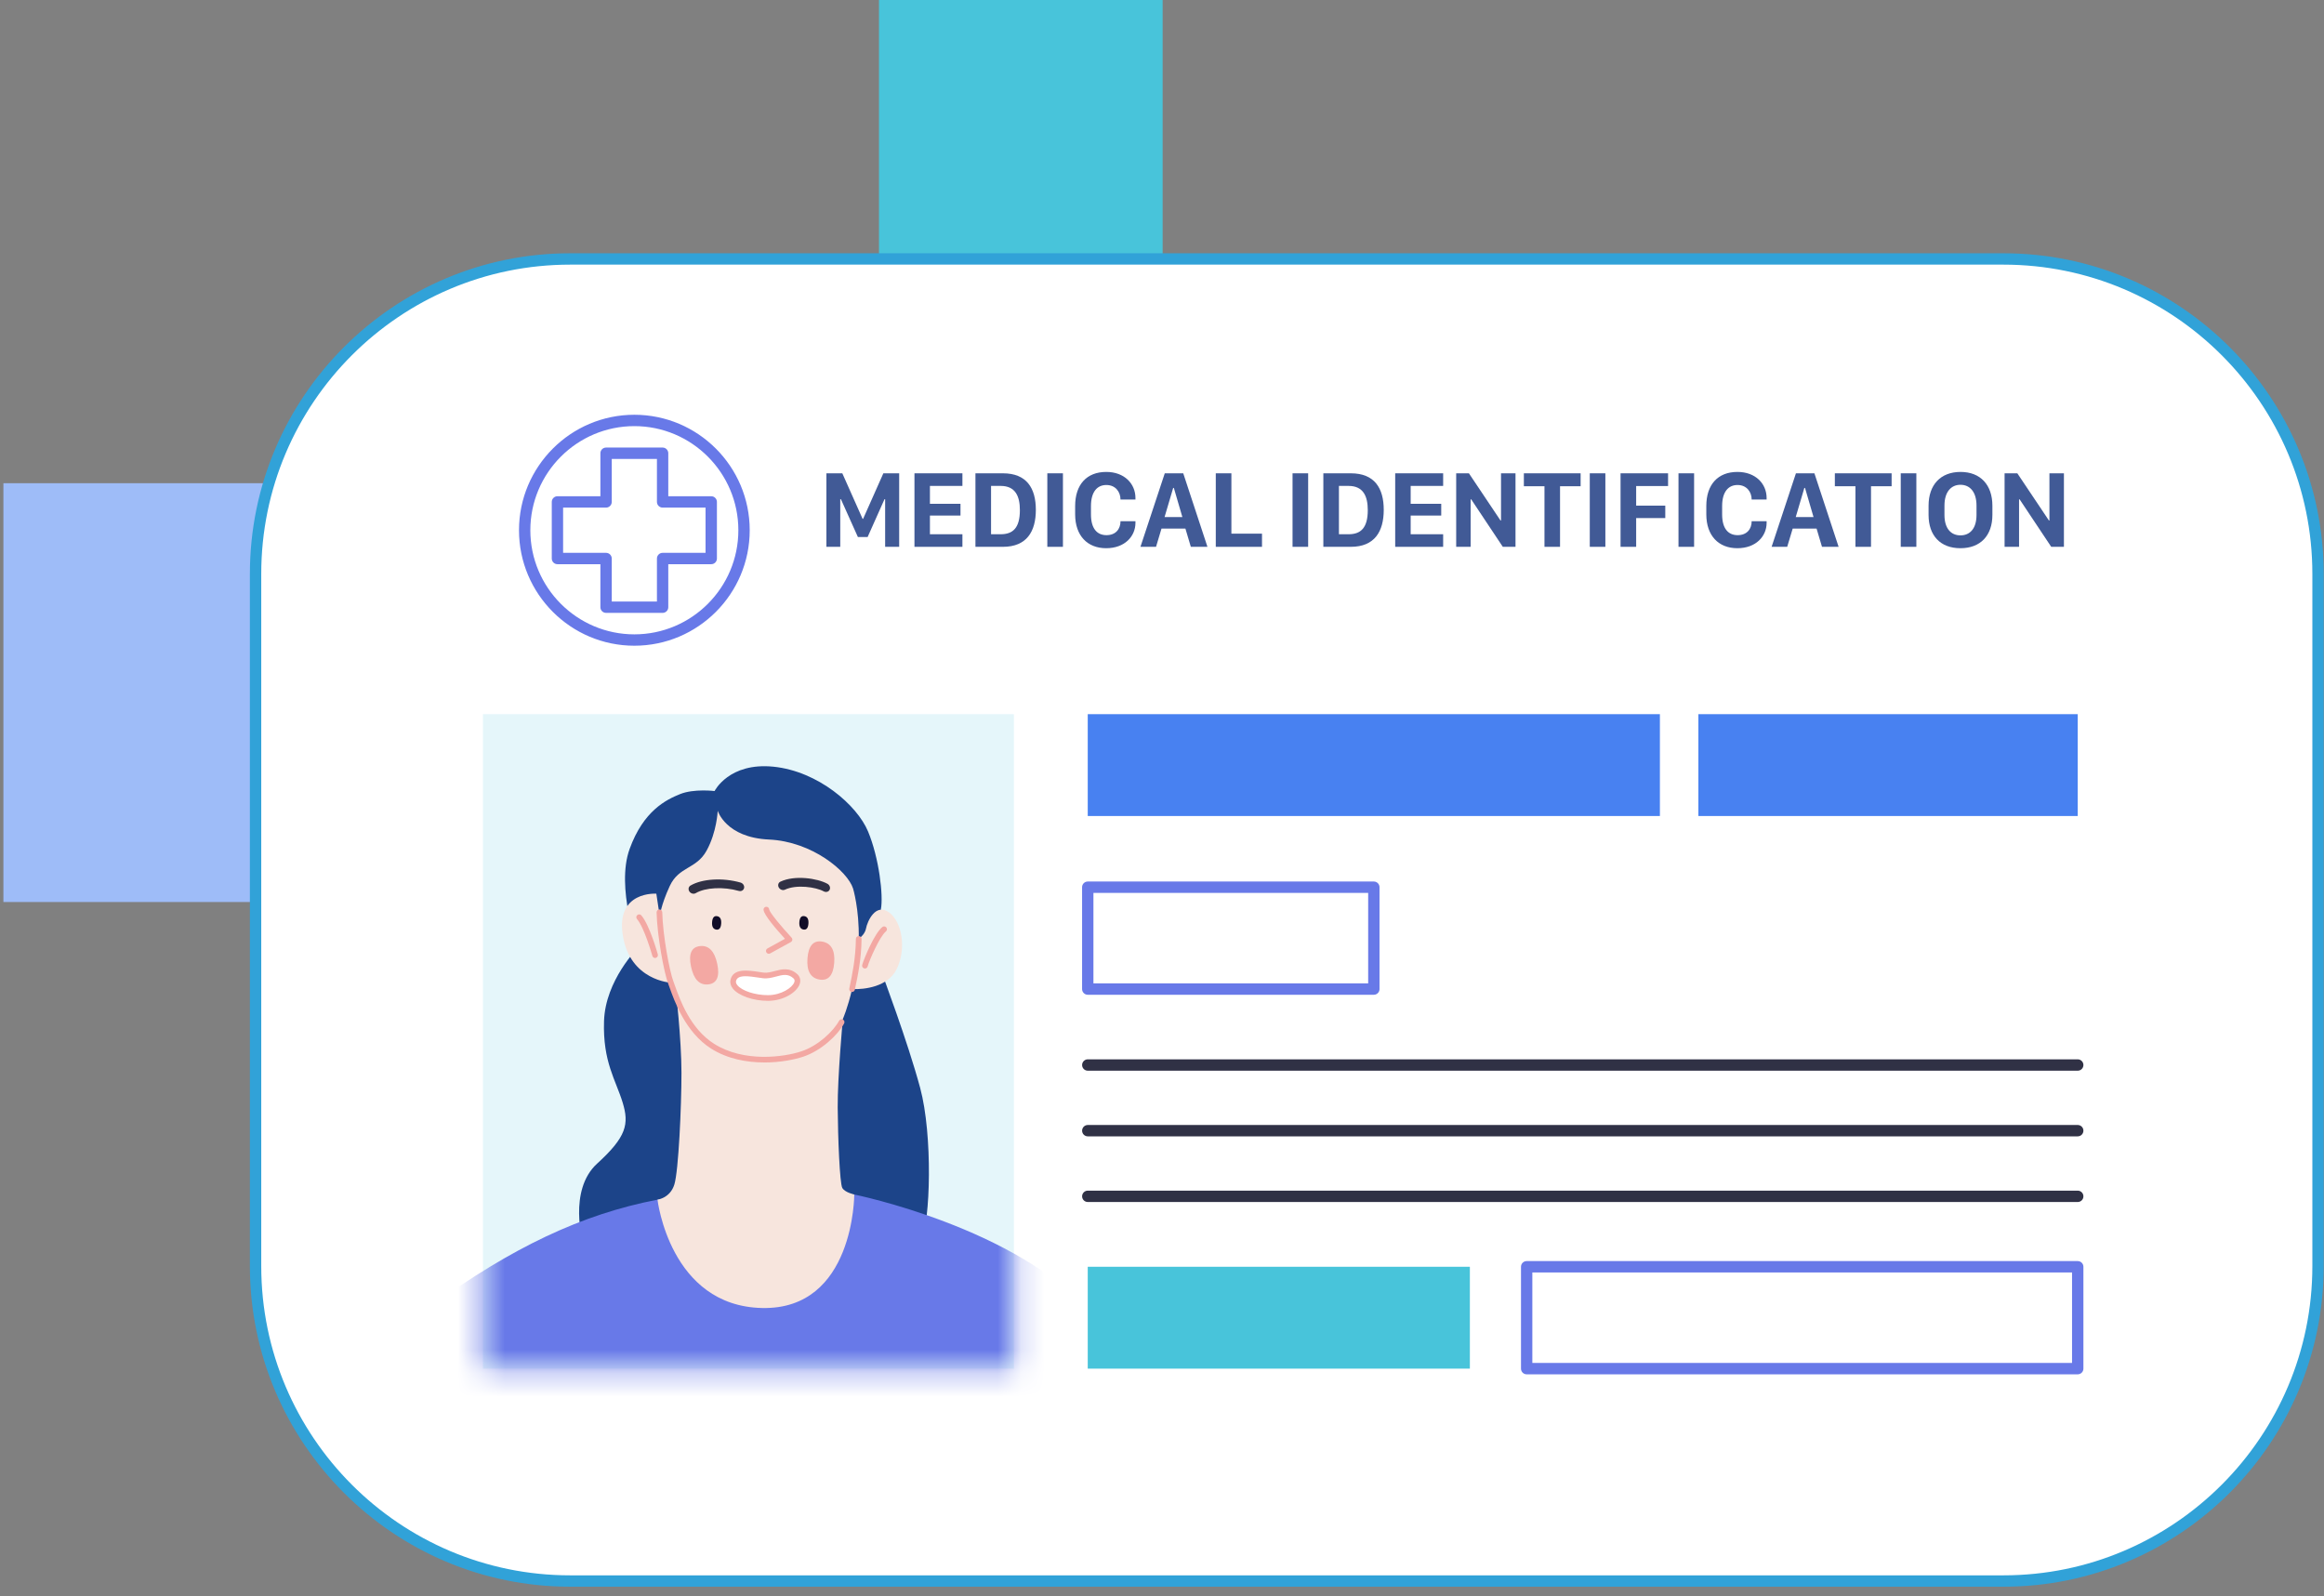
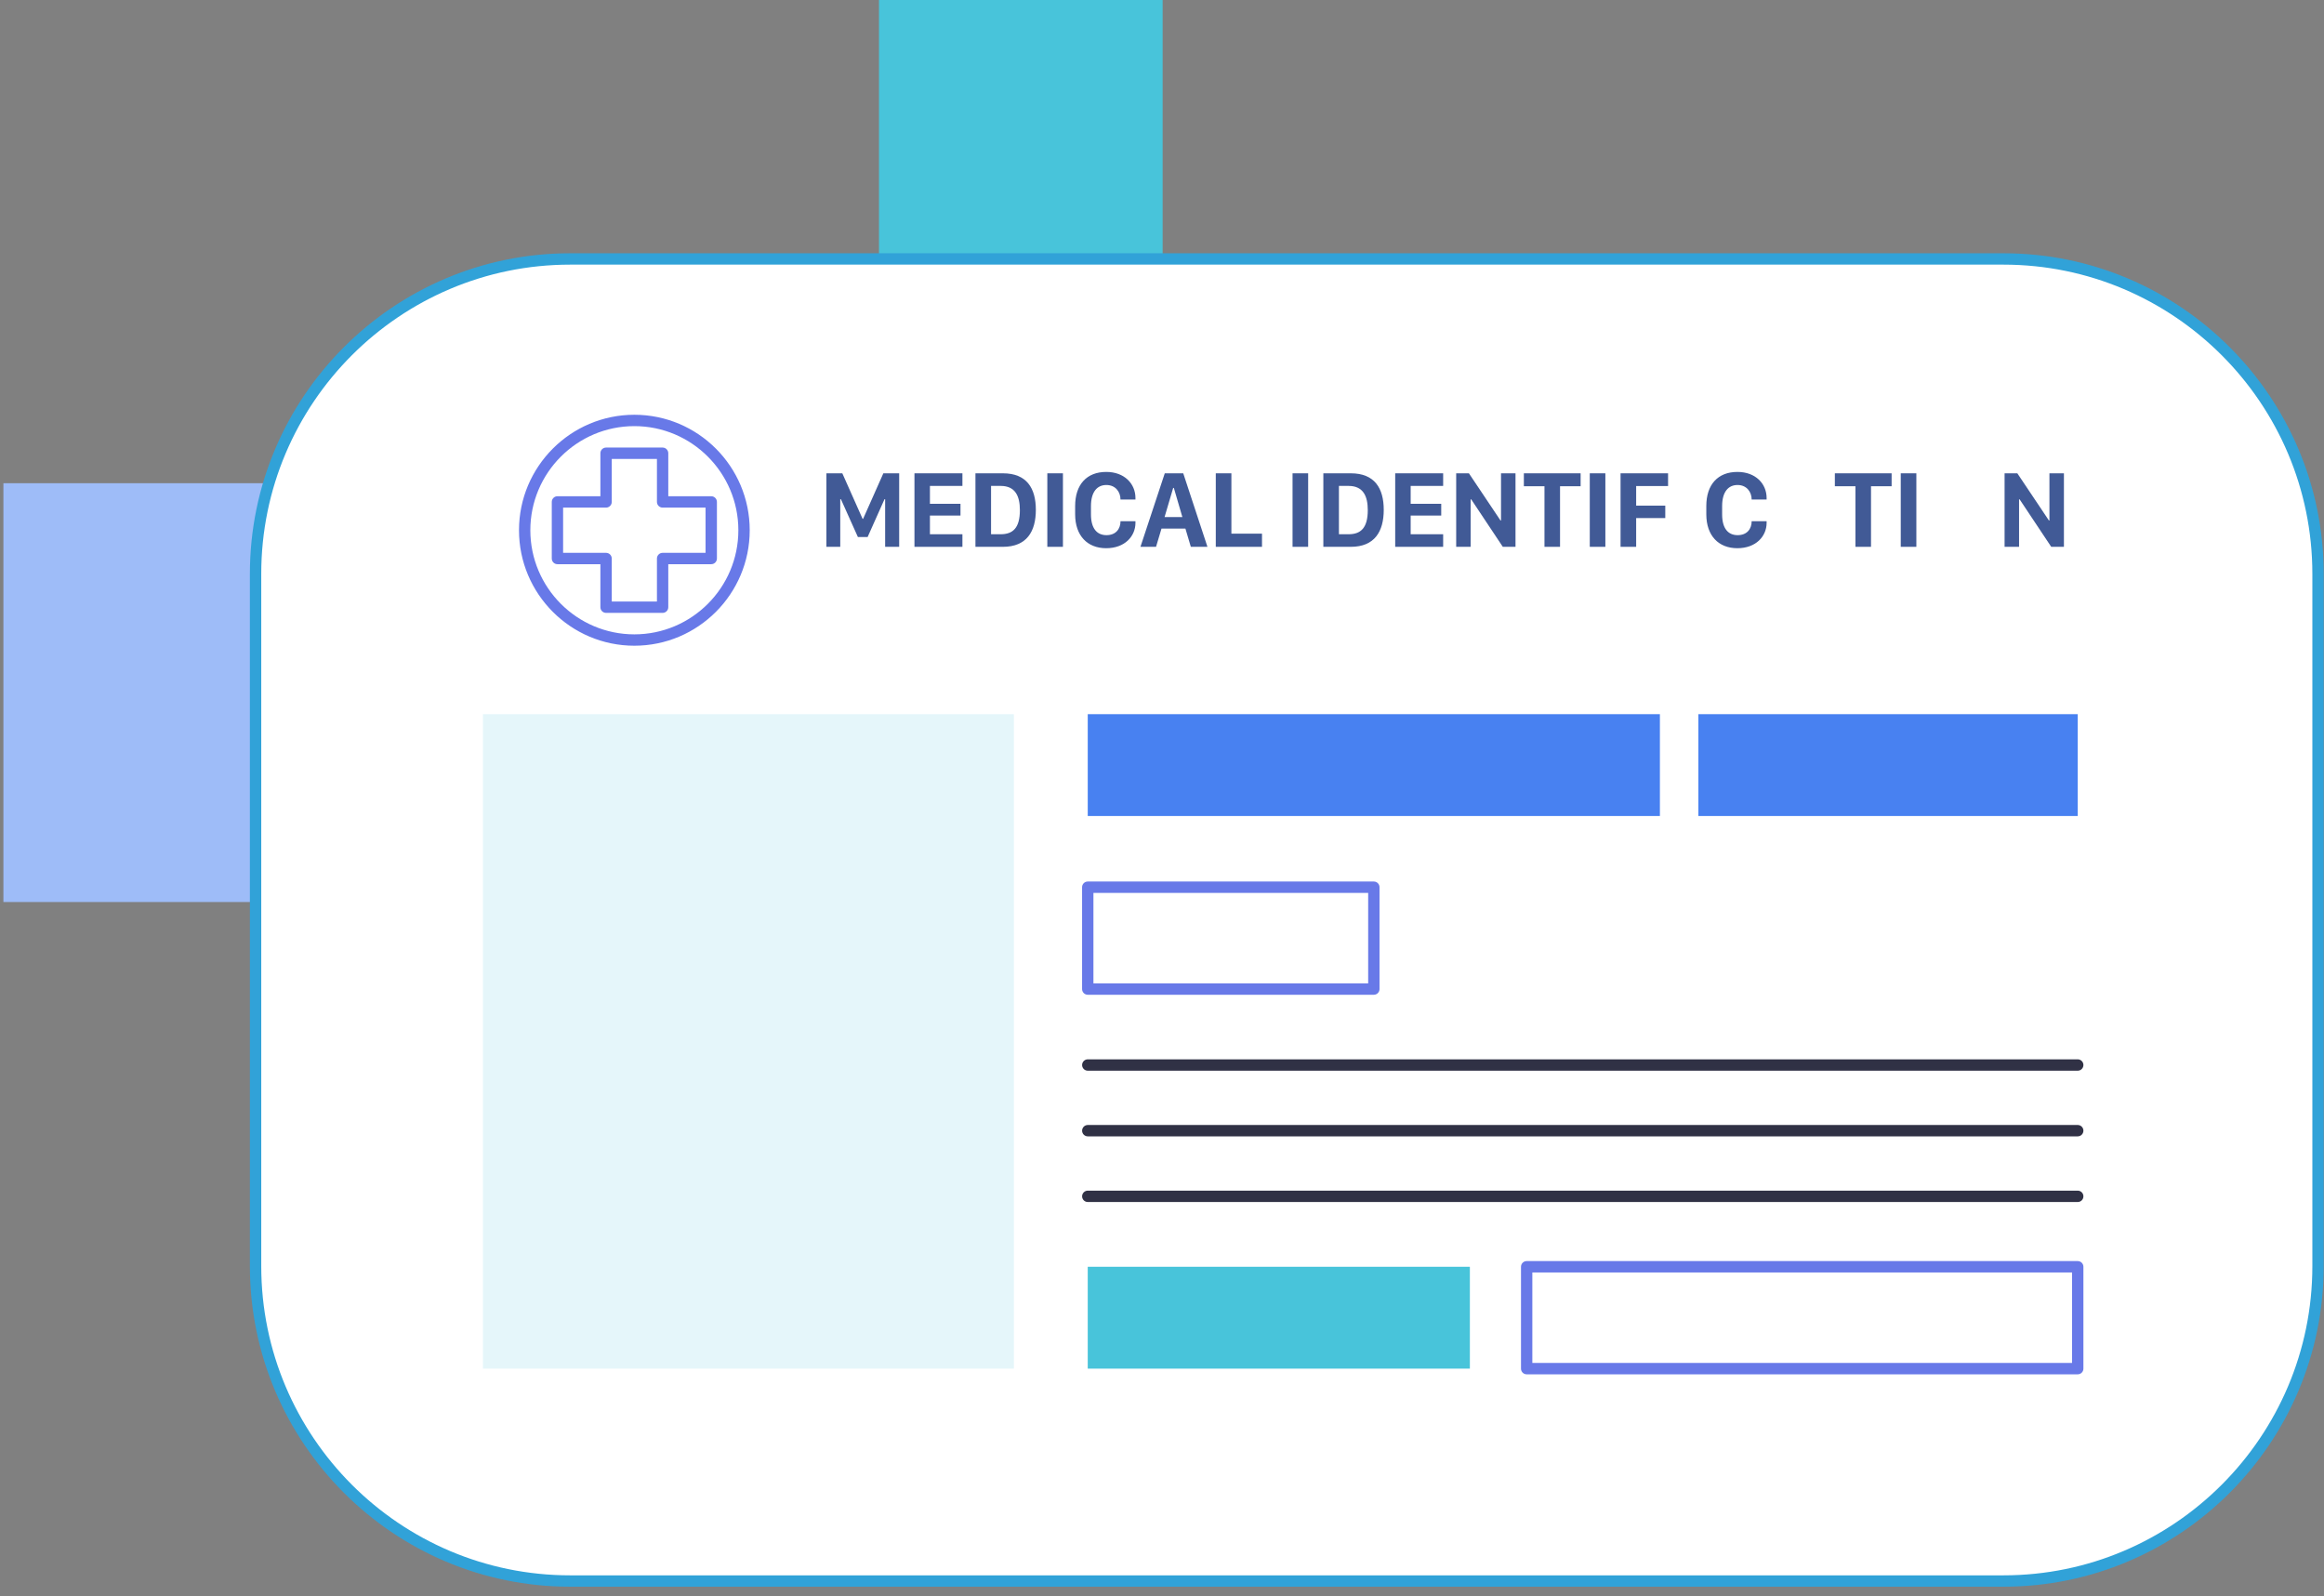
<svg xmlns="http://www.w3.org/2000/svg" width="99" height="68" viewBox="0 0 99 68" fill="none">
  <rect x="0" y="0" width="99" height="68" fill="#808080" stroke="none" />
  <g clip-path="url(#clip0_2001_141)">
    <path d="M49.527 0H37.444V12.485H49.527V0Z" fill="#48C4DA" />
    <path d="M14.903 20.586H0.145V38.428H14.903V20.586Z" fill="#9EBCF8" />
    <path d="M85.346 11.031H24.287C16.886 11.031 10.887 17.038 10.887 24.446V53.94C10.887 61.349 16.886 67.355 24.287 67.355H85.346C92.746 67.355 98.746 61.349 98.746 53.94V24.446C98.746 17.038 92.746 11.031 85.346 11.031Z" fill="white" />
    <path d="M85.346 67.597H24.287C16.765 67.597 10.645 61.47 10.645 53.94V24.446C10.645 16.916 16.765 10.79 24.287 10.79H85.346C92.868 10.79 98.987 16.916 98.987 24.446V53.94C98.987 61.47 92.868 67.597 85.346 67.597ZM24.287 11.274C17.031 11.274 11.129 17.183 11.129 24.446V53.94C11.129 61.204 17.032 67.113 24.287 67.113H85.346C92.602 67.113 98.504 61.203 98.504 53.94V24.446C98.504 17.182 92.601 11.274 85.346 11.274H24.287Z" fill="#31A2D8" />
    <path d="M43.191 30.425H20.573V58.307H43.191V30.425Z" fill="#E5F6FA" />
    <mask id="mask0_2001_141" style="mask-type:luminance" maskUnits="userSpaceOnUse" x="20" y="30" width="24" height="29">
-       <path d="M43.191 30.425H20.573V58.307H43.191V30.425Z" fill="white" />
-     </mask>
+       </mask>
    <g mask="url(#mask0_2001_141)">
      <path d="M30.441 33.699C30.441 33.699 31.053 32.47 32.951 32.663C34.849 32.857 36.509 34.299 36.977 35.42C37.445 36.54 37.638 38.156 37.525 38.737L37.566 41.449C37.566 41.449 38.658 44.344 39.198 46.347C39.738 48.351 39.638 52.061 39.239 52.837C38.841 53.612 24.841 52.964 24.841 52.964C24.841 52.964 24.184 50.714 25.438 49.571C26.693 48.428 26.803 47.885 26.526 46.976C26.229 46.001 25.675 45.24 25.731 43.501C25.787 41.756 27.176 40.381 27.176 40.381C27.176 40.381 26.228 37.811 26.819 36.173C27.41 34.536 28.385 34.066 28.971 33.83C29.558 33.592 30.442 33.7 30.442 33.7L30.441 33.699Z" fill="#1C4489" />
      <path d="M20.375 67.366H50.802C51.632 67.366 52.472 67.403 53.31 67.407C51.727 62.985 49.085 58.98 46.49 55.969C43.316 52.287 36.389 50.889 36.389 50.889C36.389 50.889 31.258 50.482 28.006 51.109C24.755 51.735 21.805 53.159 18.397 55.616C14.989 58.074 12.29 63.505 11.582 67.125C11.566 67.21 11.55 67.298 11.535 67.385C14.47 67.639 17.435 67.366 20.375 67.366Z" fill="#6879E8" />
      <path d="M37.866 38.866C37.299 38.457 36.946 39.254 36.891 39.556C36.852 39.765 36.682 39.923 36.582 40C36.605 38.724 36.34 37.854 36.34 37.854C36.109 37.121 34.599 35.85 32.756 35.766C30.913 35.681 30.574 34.539 30.574 34.539C30.574 34.539 30.539 35.443 30.099 36.241C29.66 37.038 28.92 36.904 28.529 37.75C28.147 38.577 28.105 39.043 28.105 39.043L27.959 38.073C27.959 38.073 26.22 37.945 26.533 39.862C26.845 41.78 28.579 41.865 28.579 41.865L28.784 42.145C28.784 42.145 29.029 44.256 29.03 45.7C29.03 47.144 28.906 49.88 28.727 50.461C28.548 51.043 28.009 51.108 28.009 51.108C28.009 51.108 28.535 55.641 32.466 55.724C36.397 55.808 36.391 50.888 36.391 50.888C36.391 50.888 35.989 50.802 35.881 50.608C35.773 50.413 35.694 48.497 35.685 47.182C35.677 45.868 35.904 43.411 35.904 43.411C35.904 43.411 36.107 42.959 36.298 42.138C36.837 42.159 37.819 42.038 38.191 41.299C38.623 40.437 38.434 39.274 37.867 38.864L37.866 38.866Z" fill="#F7E5DD" />
      <path d="M35.187 37.999C35.154 37.999 35.12 37.991 35.087 37.973C34.756 37.791 33.928 37.67 33.438 37.902C33.347 37.945 33.23 37.903 33.176 37.809C33.123 37.716 33.153 37.604 33.244 37.561C33.856 37.271 34.823 37.418 35.247 37.651C35.343 37.703 35.385 37.819 35.341 37.907C35.312 37.967 35.252 37.999 35.187 37.999Z" fill="#303145" />
      <path d="M31.544 37.962C31.521 37.964 31.497 37.962 31.472 37.955C30.817 37.768 30.046 37.808 29.637 38.05C29.55 38.101 29.43 38.07 29.368 37.981C29.307 37.892 29.327 37.779 29.413 37.727C29.908 37.435 30.786 37.383 31.546 37.599C31.651 37.629 31.718 37.733 31.698 37.831C31.682 37.906 31.619 37.957 31.543 37.963L31.544 37.962Z" fill="#303145" />
      <path d="M30.505 39.602C30.376 39.577 30.32 39.469 30.335 39.28C30.35 39.092 30.423 39.008 30.551 39.032C30.68 39.056 30.736 39.165 30.721 39.353C30.706 39.542 30.633 39.626 30.505 39.602Z" fill="#100C27" />
      <path d="M34.224 39.6C34.096 39.576 34.038 39.468 34.052 39.279C34.067 39.09 34.139 39.007 34.267 39.03C34.395 39.053 34.453 39.162 34.438 39.35C34.424 39.539 34.352 39.623 34.224 39.6Z" fill="#100C27" />
      <path d="M32.751 40.633C32.709 40.633 32.667 40.61 32.645 40.57C32.612 40.512 32.634 40.438 32.692 40.406L33.439 39.995C33.103 39.628 32.533 38.974 32.526 38.755C32.523 38.688 32.575 38.632 32.642 38.63C32.708 38.629 32.764 38.679 32.766 38.745C32.788 38.877 33.278 39.47 33.72 39.945C33.746 39.972 33.757 40.01 33.751 40.047C33.745 40.084 33.722 40.115 33.69 40.133L32.808 40.618C32.789 40.628 32.769 40.633 32.75 40.633L32.751 40.633Z" fill="#F3A8A3" />
      <path d="M34.903 41.73C34.526 41.663 34.355 41.358 34.398 40.822C34.44 40.287 34.654 40.048 35.032 40.115C35.408 40.182 35.579 40.488 35.536 41.023C35.494 41.559 35.28 41.797 34.903 41.73Z" fill="#F3A8A3" />
      <path d="M30.168 41.938C29.797 41.977 29.551 41.721 29.437 41.18C29.322 40.639 29.453 40.344 29.823 40.305C30.193 40.266 30.44 40.522 30.554 41.063C30.669 41.604 30.538 41.899 30.168 41.938Z" fill="#F3A8A3" />
      <path d="M36.297 42.261C36.289 42.261 36.28 42.261 36.272 42.258C36.207 42.245 36.164 42.18 36.179 42.115L36.185 42.084C36.303 41.528 36.45 40.836 36.46 39.998C36.46 39.932 36.515 39.879 36.581 39.879H36.583C36.649 39.879 36.703 39.935 36.702 40.001C36.692 40.863 36.542 41.569 36.421 42.135L36.415 42.165C36.403 42.221 36.353 42.26 36.297 42.26V42.261Z" fill="#F3A8A3" />
      <path d="M32.562 45.263C31.822 45.263 30.993 45.118 30.287 44.669C29.202 43.98 28.727 42.644 28.524 42.073C28.502 42.009 28.482 41.953 28.465 41.908C28.288 41.443 27.996 39.897 27.97 38.868C27.968 38.802 28.021 38.747 28.088 38.745C28.153 38.741 28.209 38.795 28.211 38.863C28.237 39.869 28.52 41.374 28.69 41.823C28.708 41.87 28.728 41.927 28.752 41.994C28.963 42.587 29.402 43.822 30.417 44.466C31.698 45.278 33.413 45.032 34.141 44.788C34.854 44.549 35.499 43.939 35.746 43.484C35.777 43.426 35.851 43.404 35.91 43.436C35.968 43.467 35.99 43.541 35.959 43.6C35.691 44.095 34.989 44.759 34.218 45.017C33.851 45.14 33.244 45.264 32.563 45.264L32.562 45.263Z" fill="#F3A8A3" />
      <path d="M27.907 40.812C27.853 40.812 27.805 40.777 27.79 40.724C27.787 40.712 27.45 39.518 27.136 39.155C27.093 39.104 27.098 39.027 27.148 38.984C27.198 38.94 27.274 38.945 27.319 38.996C27.668 39.399 28.008 40.607 28.022 40.658C28.04 40.722 28.002 40.789 27.938 40.807C27.927 40.809 27.916 40.811 27.906 40.811L27.907 40.812Z" fill="#F3A8A3" />
      <path d="M36.846 41.261C36.835 41.261 36.824 41.259 36.813 41.256C36.749 41.238 36.712 41.172 36.729 41.108C36.798 40.854 37.247 39.767 37.587 39.493C37.639 39.452 37.715 39.46 37.757 39.512C37.798 39.565 37.79 39.64 37.738 39.682C37.477 39.891 37.035 40.9 36.961 41.172C36.946 41.225 36.897 41.261 36.844 41.261H36.846Z" fill="#F3A8A3" />
      <path d="M31.237 41.77C31.337 41.317 32.041 41.494 32.511 41.555C32.981 41.617 33.426 41.191 33.876 41.584C34.229 41.893 33.543 42.515 32.719 42.517C31.926 42.519 31.152 42.157 31.237 41.77Z" fill="white" />
      <path d="M32.712 42.638C32.089 42.638 31.463 42.421 31.221 42.12C31.126 42.001 31.09 41.871 31.119 41.744C31.23 41.239 31.87 41.337 32.336 41.407C32.402 41.417 32.466 41.427 32.525 41.435C32.679 41.455 32.835 41.413 33 41.37C33.293 41.292 33.626 41.205 33.955 41.493C34.085 41.606 34.124 41.767 34.062 41.934C33.937 42.271 33.388 42.636 32.719 42.638C32.717 42.638 32.715 42.638 32.712 42.638ZM31.755 41.59C31.537 41.59 31.388 41.641 31.354 41.796C31.342 41.85 31.36 41.907 31.409 41.969C31.605 42.212 32.164 42.396 32.711 42.396H32.718C33.284 42.394 33.75 42.077 33.835 41.849C33.862 41.776 33.85 41.722 33.795 41.674C33.562 41.47 33.341 41.529 33.061 41.603C32.881 41.651 32.695 41.7 32.494 41.674C32.432 41.666 32.367 41.656 32.299 41.646C32.093 41.615 31.907 41.59 31.754 41.59H31.755Z" fill="#F3A8A3" />
    </g>
    <path d="M28.227 26.11H25.818C25.684 26.11 25.576 26.002 25.576 25.868V24.036H23.747C23.613 24.036 23.505 23.928 23.505 23.794V21.383C23.505 21.25 23.613 21.141 23.747 21.141H25.576V19.309C25.576 19.176 25.684 19.067 25.818 19.067H28.227C28.36 19.067 28.468 19.176 28.468 19.309V21.141H30.298C30.432 21.141 30.54 21.25 30.54 21.383V23.794C30.54 23.928 30.432 24.036 30.298 24.036H28.468V25.868C28.468 26.002 28.36 26.11 28.227 26.11ZM26.06 25.626H27.985V23.794C27.985 23.661 28.093 23.552 28.227 23.552H30.056V21.625H28.227C28.093 21.625 27.985 21.517 27.985 21.383V19.551H26.06V21.383C26.06 21.517 25.951 21.625 25.818 21.625H23.988V23.552H25.818C25.951 23.552 26.06 23.661 26.06 23.794V25.626Z" fill="#6879E8" />
    <path d="M27.023 27.509C24.313 27.509 22.109 25.302 22.109 22.589C22.109 19.876 24.313 17.67 27.023 17.67C29.733 17.67 31.937 19.876 31.937 22.589C31.937 25.302 29.733 27.509 27.023 27.509ZM27.023 18.154C24.58 18.154 22.592 20.143 22.592 22.589C22.592 25.035 24.58 27.025 27.023 27.025C29.466 27.025 31.453 25.035 31.453 22.589C31.453 20.143 29.466 18.154 27.023 18.154Z" fill="#6879E8" />
    <path d="M35.204 23.296V20.164H35.882L36.746 22.105H36.767L37.63 20.164H38.304V23.296H37.706V21.267H37.679L36.96 22.878H36.545L35.822 21.267H35.794V23.296H35.203H35.204Z" fill="#415A96" />
    <path d="M40.998 23.296H38.955V20.164H40.998V20.701H39.614V21.463H40.916V21.964H39.614V22.76H40.998V23.297V23.296Z" fill="#415A96" />
    <path d="M42.724 20.164C43.735 20.164 44.126 20.798 44.126 21.72C44.126 22.642 43.737 23.296 42.724 23.296H41.553V20.164H42.724ZM42.218 22.76H42.628C43.14 22.76 43.446 22.501 43.446 21.734C43.446 21.149 43.261 20.701 42.628 20.701H42.218V22.76Z" fill="#415A96" />
    <path d="M44.615 23.296V20.164H45.28V23.296H44.615Z" fill="#415A96" />
    <path d="M46.474 21.913C46.474 22.516 46.731 22.799 47.134 22.799C47.537 22.799 47.732 22.53 47.732 22.206H48.369V22.275C48.369 22.844 47.917 23.355 47.122 23.355C46.327 23.355 45.8 22.826 45.8 21.91V21.557C45.8 20.642 46.295 20.105 47.125 20.105C47.899 20.105 48.369 20.609 48.369 21.215V21.282H47.732C47.732 20.96 47.523 20.662 47.129 20.662C46.735 20.662 46.474 20.959 46.474 21.56V21.913Z" fill="#415A96" />
    <path d="M48.582 23.296L49.618 20.164H50.405L51.436 23.296H50.728L50.497 22.518H49.479L49.246 23.296H48.583H48.582ZM49.976 20.788L49.609 22.029H50.368L50.005 20.788H49.975H49.976Z" fill="#415A96" />
    <path d="M53.76 23.296H51.791V20.164H52.456V22.735H53.76V23.297V23.296Z" fill="#415A96" />
    <path d="M55.061 23.296V20.164H55.726V23.296H55.061Z" fill="#415A96" />
    <path d="M57.544 20.164C58.555 20.164 58.946 20.798 58.946 21.72C58.946 22.642 58.557 23.296 57.544 23.296H56.373V20.164H57.544ZM57.037 22.76H57.448C57.959 22.76 58.266 22.501 58.266 21.734C58.266 21.149 58.08 20.701 57.448 20.701H57.037V22.76Z" fill="#415A96" />
    <path d="M61.477 23.296H59.434V20.164H61.477V20.701H60.093V21.463H61.395V21.964H60.093V22.76H61.477V23.297V23.296Z" fill="#415A96" />
    <path d="M62.032 23.296V20.164H62.574L63.92 22.174H63.942V20.164H64.559V23.296H64.018L62.671 21.272H62.648V23.296H62.032Z" fill="#415A96" />
    <path d="M65.793 23.296V20.715H64.915V20.164H67.333V20.715H66.456V23.296H65.794H65.793Z" fill="#415A96" />
    <path d="M67.723 23.296V20.164H68.387V23.296H67.723Z" fill="#415A96" />
    <path d="M69.034 23.296V20.164H71.058V20.706H69.699V21.541H70.939V22.071H69.699V23.296H69.034Z" fill="#415A96" />
-     <path d="M71.502 23.296V20.164H72.167V23.296H71.502Z" fill="#415A96" />
    <path d="M73.361 21.913C73.361 22.516 73.618 22.799 74.021 22.799C74.424 22.799 74.619 22.53 74.619 22.206H75.256V22.275C75.256 22.844 74.805 23.355 74.009 23.355C73.214 23.355 72.687 22.826 72.687 21.91V21.557C72.687 20.642 73.182 20.105 74.012 20.105C74.787 20.105 75.256 20.609 75.256 21.215V21.282H74.619C74.619 20.96 74.41 20.662 74.016 20.662C73.622 20.662 73.361 20.959 73.361 21.56V21.913Z" fill="#415A96" />
-     <path d="M75.469 23.296L76.505 20.164H77.292L78.323 23.296H77.615L77.384 22.518H76.367L76.133 23.296H75.47H75.469ZM76.863 20.788L76.496 22.029H77.255L76.892 20.788H76.862H76.863Z" fill="#415A96" />
    <path d="M79.04 23.296V20.715H78.163V20.164H80.581V20.715H79.703V23.296H79.04Z" fill="#415A96" />
    <path d="M80.97 23.296V20.164H81.635V23.296H80.97Z" fill="#415A96" />
-     <path d="M82.155 21.545C82.155 20.655 82.666 20.105 83.517 20.105C84.367 20.105 84.874 20.66 84.874 21.545V21.935C84.874 22.818 84.365 23.355 83.512 23.355C82.659 23.355 82.155 22.818 82.155 21.935V21.545ZM82.832 21.938C82.832 22.523 83.116 22.808 83.514 22.808C83.913 22.808 84.197 22.523 84.197 21.938V21.539C84.197 20.956 83.915 20.653 83.514 20.653C83.114 20.653 82.832 20.957 82.832 21.539V21.938Z" fill="#415A96" />
    <path d="M85.393 23.296V20.164H85.936L87.282 22.174H87.304V20.164H87.921V23.296H87.38L86.033 21.272H86.01V23.296H85.393Z" fill="#415A96" />
    <path d="M70.71 30.425H46.337V34.764H70.71V30.425Z" fill="#4881F1" />
    <path d="M58.524 42.379H46.337C46.204 42.379 46.096 42.27 46.096 42.137V37.797C46.096 37.663 46.204 37.555 46.337 37.555H58.524C58.658 37.555 58.766 37.663 58.766 37.797V42.137C58.766 42.27 58.658 42.379 58.524 42.379ZM46.579 41.895H58.283V38.039H46.579V41.895Z" fill="#6879E8" />
    <path d="M88.509 30.425H72.349V34.764H88.509V30.425Z" fill="#4881F1" />
    <path d="M62.615 53.967H46.337V58.307H62.615V53.967Z" fill="#48C4DA" />
    <path d="M88.509 58.549H65.034C64.901 58.549 64.793 58.441 64.793 58.307V53.967C64.793 53.833 64.901 53.725 65.034 53.725H88.509C88.643 53.725 88.751 53.833 88.751 53.967V58.307C88.751 58.441 88.643 58.549 88.509 58.549ZM65.276 58.065H88.267V54.209H65.276V58.065Z" fill="#6879E8" />
    <path d="M88.509 45.614H46.338C46.205 45.614 46.097 45.506 46.097 45.372C46.097 45.239 46.205 45.13 46.338 45.13H88.509C88.643 45.13 88.751 45.239 88.751 45.372C88.751 45.506 88.643 45.614 88.509 45.614Z" fill="#303145" />
    <path d="M88.509 48.411H46.338C46.205 48.411 46.097 48.303 46.097 48.169C46.097 48.036 46.205 47.927 46.338 47.927H88.509C88.643 47.927 88.751 48.036 88.751 48.169C88.751 48.303 88.643 48.411 88.509 48.411Z" fill="#303145" />
    <path d="M88.509 51.208H46.338C46.205 51.208 46.097 51.1 46.097 50.966C46.097 50.833 46.205 50.724 46.338 50.724H88.509C88.643 50.724 88.751 50.833 88.751 50.966C88.751 51.1 88.643 51.208 88.509 51.208Z" fill="#303145" />
  </g>
  <defs>
    <clipPath id="clip0_2001_141">
      <rect width="99" height="67.597" fill="white" />
    </clipPath>
  </defs>
</svg>